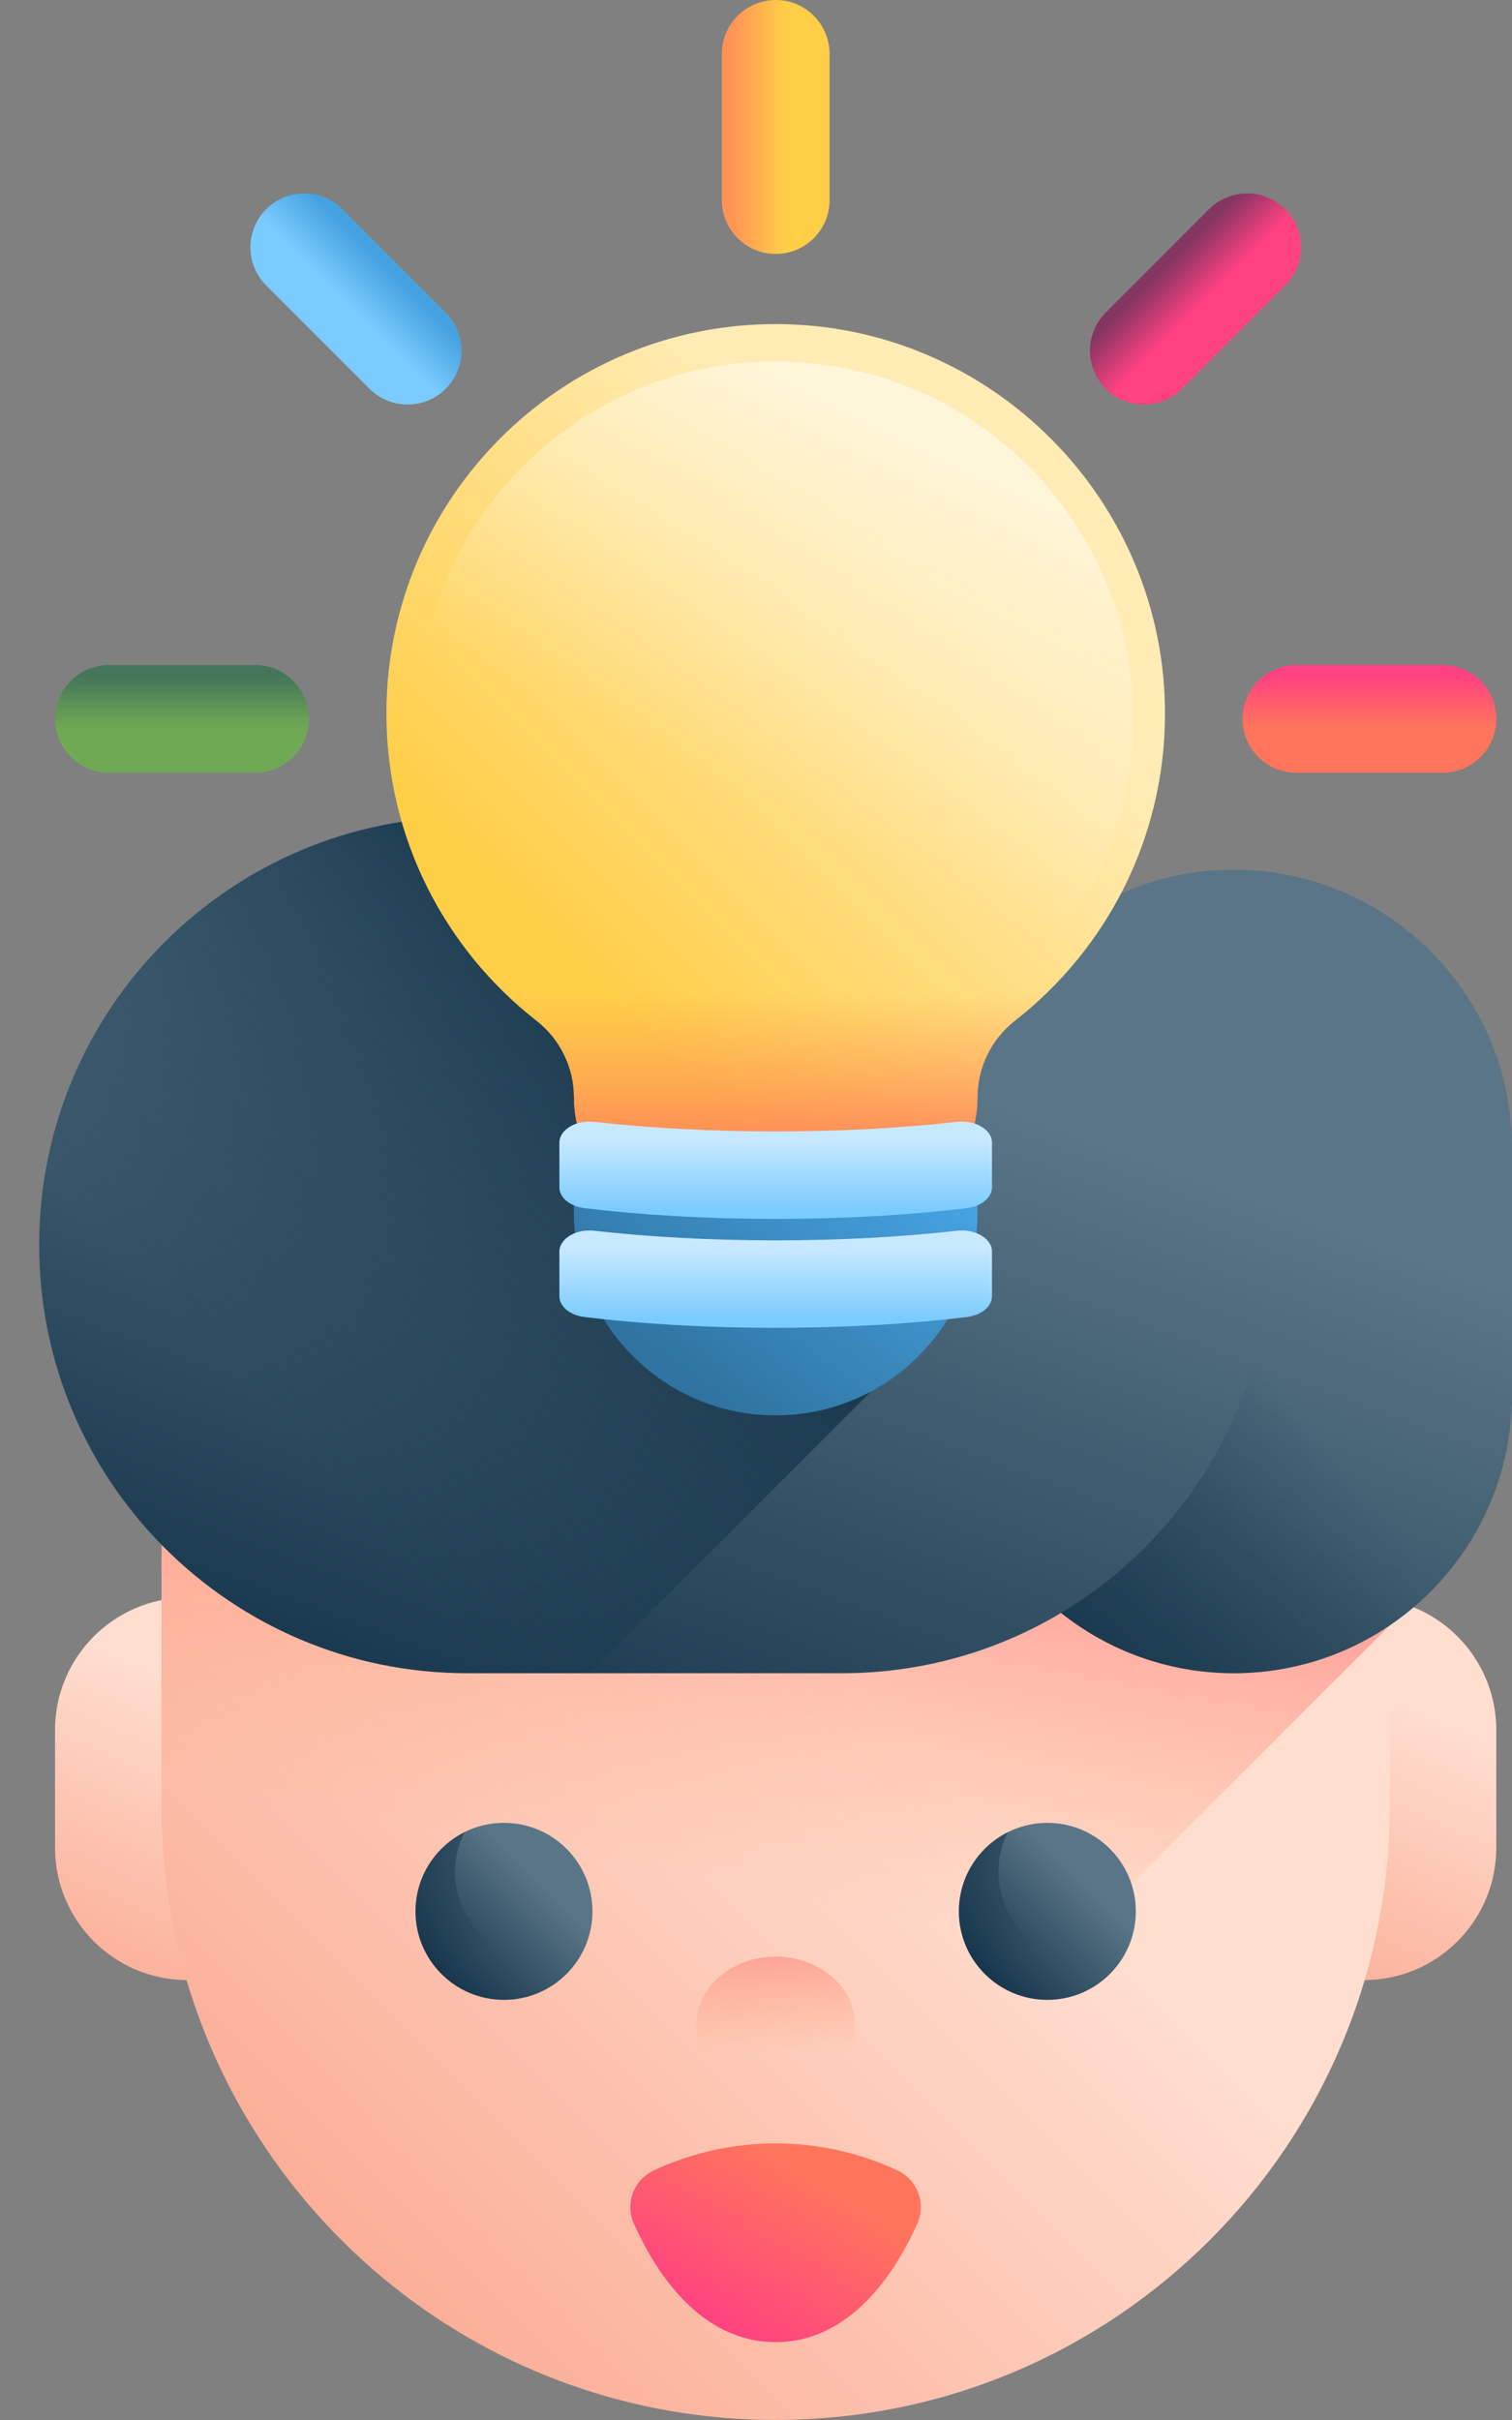
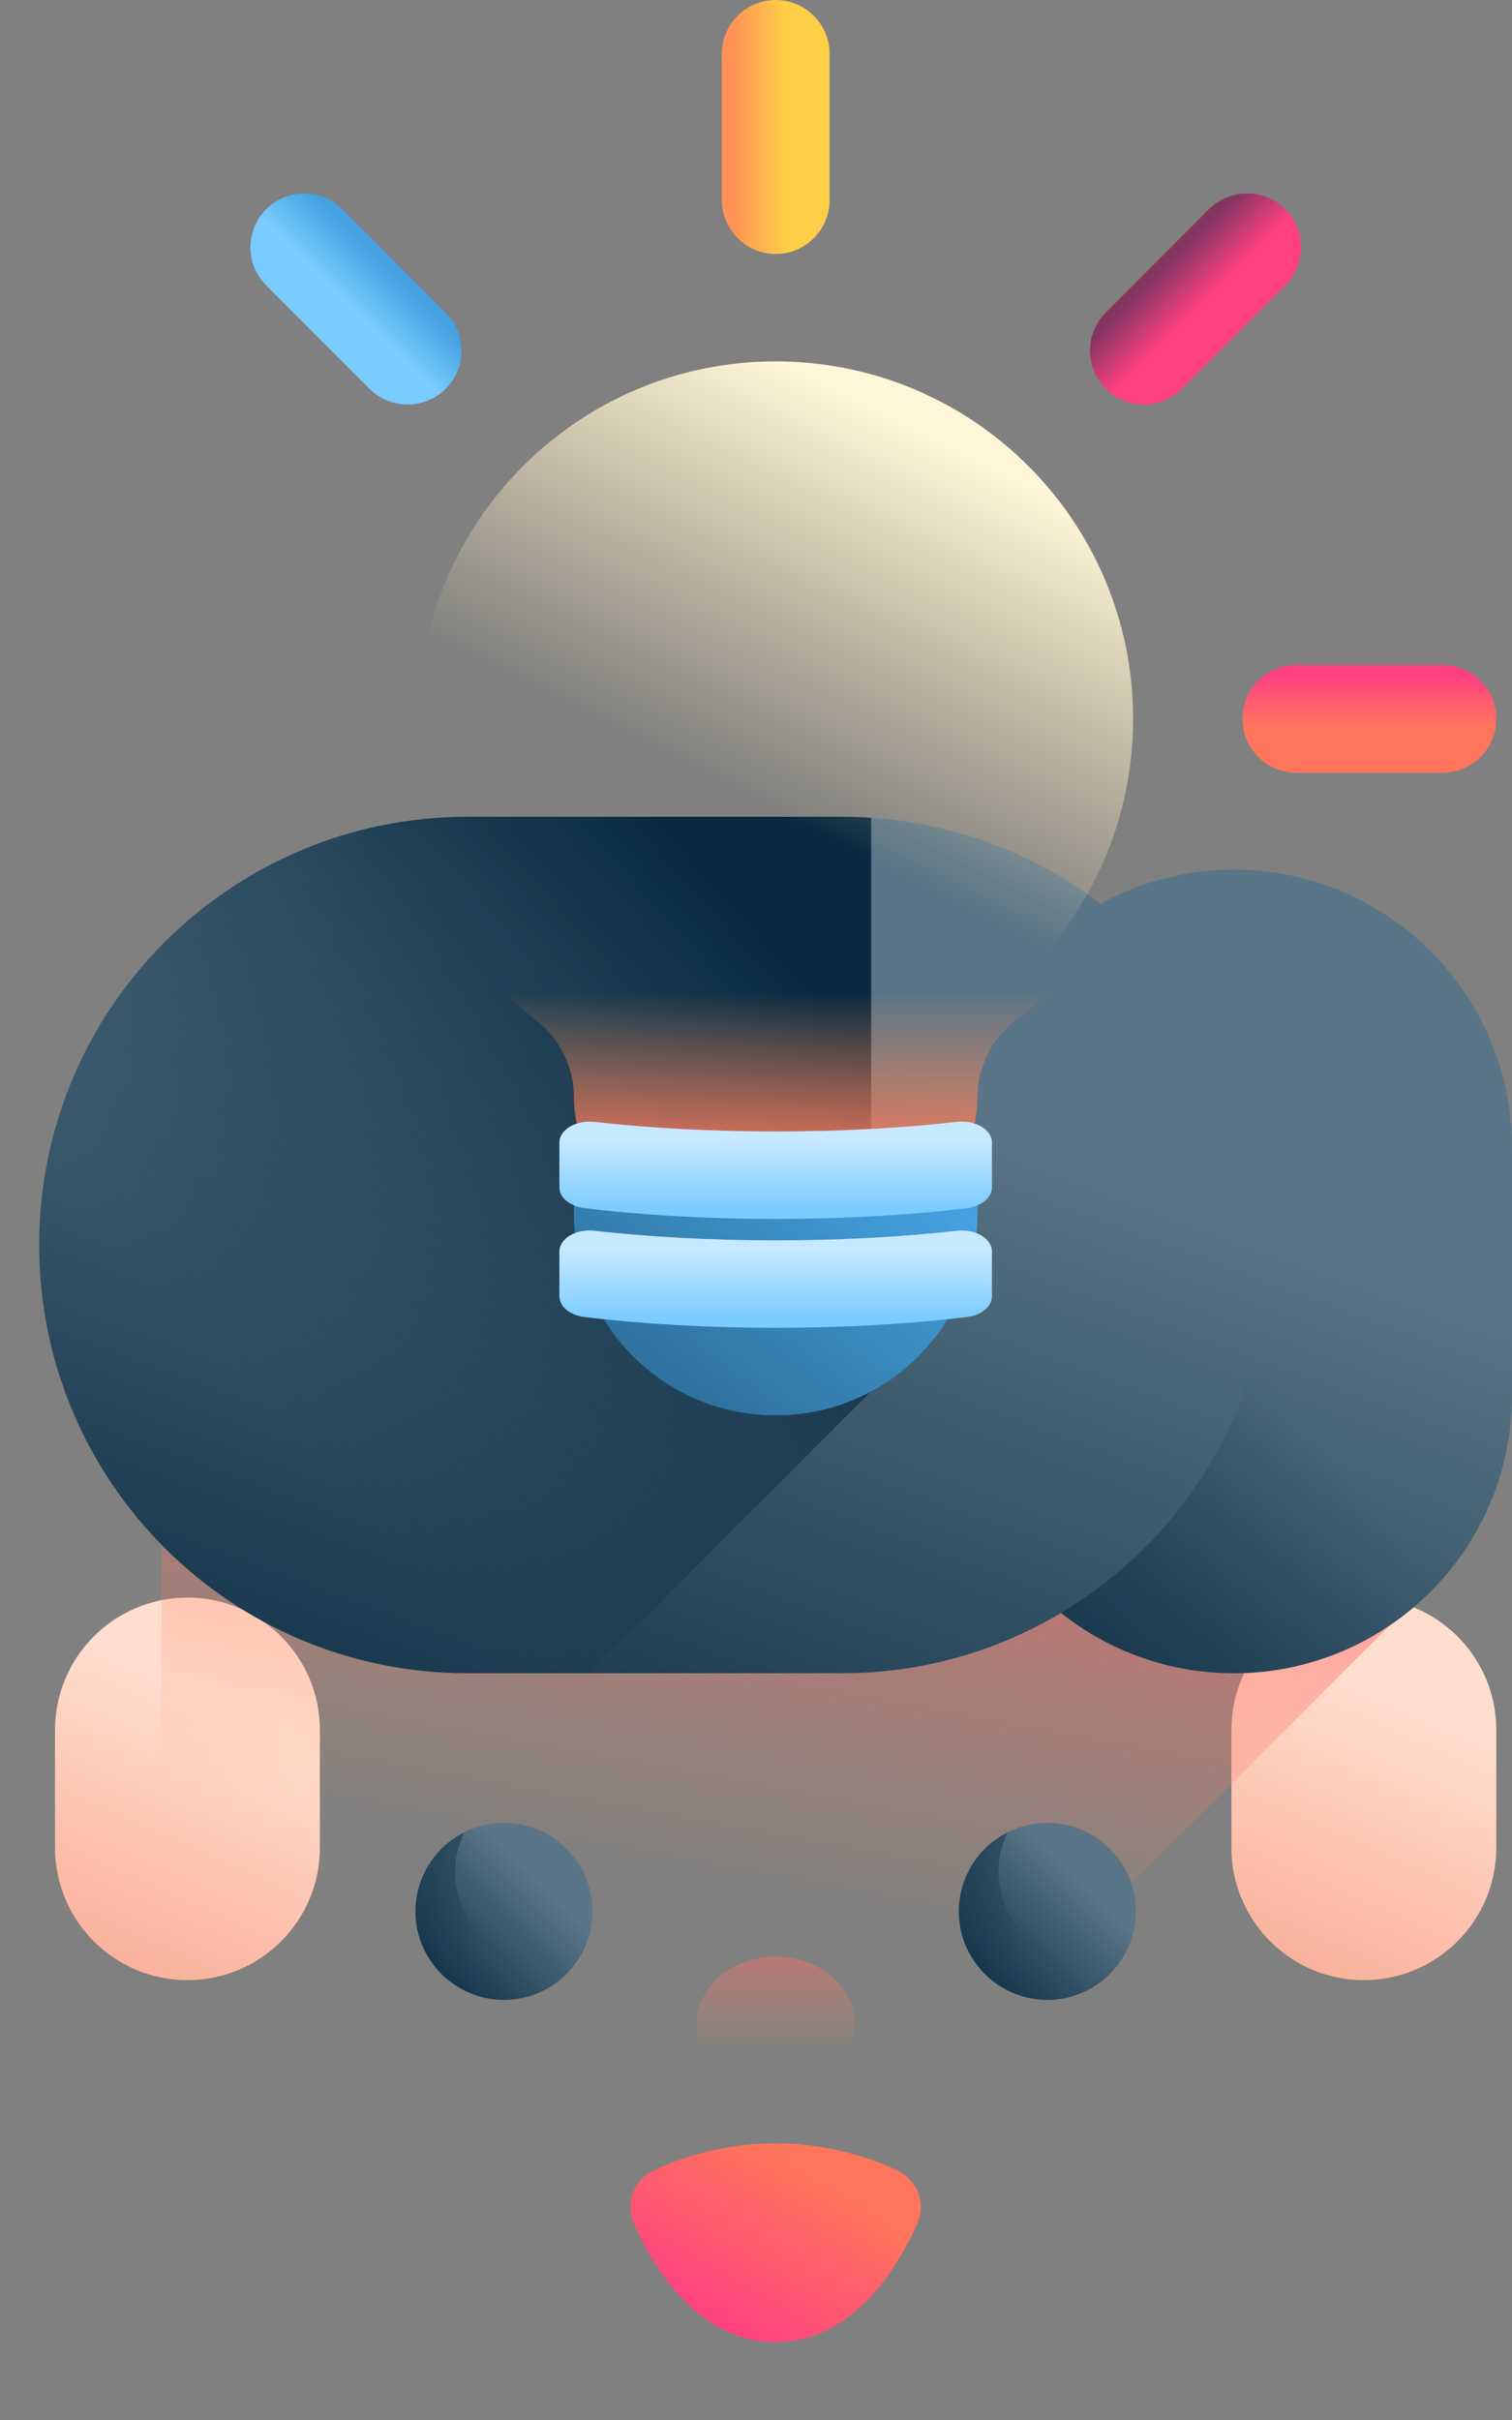
<svg xmlns="http://www.w3.org/2000/svg" width="30" height="48" viewBox="0 0 30 48" fill="none">
  <rect x="0" y="0" width="30" height="48" fill="#808080" stroke="none" />
  <path d="M29.688 36.648V34.315C29.688 32.864 28.511 31.688 27.06 31.688C25.609 31.688 24.433 32.864 24.433 34.315V36.648C24.433 38.099 25.609 39.275 27.06 39.275C28.511 39.275 29.688 38.099 29.688 36.648Z" fill="url(#paint0_linear_572_1678)" />
  <path d="M6.347 36.648V34.315C6.347 32.864 5.17 31.688 3.719 31.688C2.268 31.688 1.092 32.864 1.092 34.315V36.648C1.092 38.099 2.268 39.275 3.719 39.275C5.17 39.275 6.347 38.099 6.347 36.648Z" fill="url(#paint1_linear_572_1678)" />
-   <path d="M15.389 47.999C22.119 47.999 27.575 42.544 27.575 35.813V31.061C27.575 24.331 22.119 18.875 15.389 18.875C8.659 18.875 3.204 24.331 3.204 31.061V35.813C3.204 42.544 8.659 47.999 15.389 47.999Z" fill="url(#paint2_linear_572_1678)" />
  <path d="M15.389 18.875C22.119 18.875 27.575 24.331 27.575 31.061V32.241L12.231 47.585C7.032 46.194 3.204 41.451 3.204 35.813V31.061C3.204 24.331 8.659 18.875 15.389 18.875Z" fill="url(#paint3_linear_572_1678)" />
  <path d="M9.271 16.201H16.706C18.633 16.201 20.41 16.843 21.835 17.925C22.621 17.495 23.522 17.25 24.481 17.25C27.529 17.25 30 19.721 30 22.769V27.669C30 30.717 27.529 33.188 24.481 33.188C23.185 33.188 21.994 32.74 21.053 31.992C19.781 32.752 18.295 33.188 16.706 33.188H9.271C4.58 33.188 0.777 29.385 0.777 24.695C0.777 20.004 4.58 16.201 9.271 16.201Z" fill="url(#paint4_linear_572_1678)" />
  <path d="M25.199 24.694C25.199 21.931 23.879 19.476 21.835 17.925C22.621 17.495 23.522 17.25 24.481 17.25C27.529 17.25 30 19.721 30 22.769V27.669C30 30.717 27.529 33.188 24.481 33.188C23.185 33.188 21.994 32.74 21.053 31.992C23.536 30.51 25.199 27.797 25.199 24.694Z" fill="url(#paint5_linear_572_1678)" />
  <path d="M19.025 37.912C19.025 38.881 19.811 39.667 20.781 39.667C21.75 39.667 22.536 38.881 22.536 37.912C22.536 36.942 21.75 36.156 20.781 36.156C19.811 36.156 19.025 36.942 19.025 37.912Z" fill="url(#paint6_linear_572_1678)" />
  <path d="M19.996 36.342C19.877 36.578 19.811 36.845 19.811 37.127C19.811 38.097 20.597 38.883 21.566 38.883C21.849 38.883 22.115 38.816 22.352 38.698C22.063 39.273 21.468 39.668 20.781 39.668C19.811 39.668 19.026 38.882 19.026 37.912C19.026 37.225 19.421 36.63 19.996 36.342Z" fill="url(#paint7_linear_572_1678)" />
  <path d="M8.244 37.912C8.244 38.881 9.03 39.667 9.999 39.667C10.969 39.667 11.755 38.881 11.755 37.912C11.755 36.942 10.969 36.156 9.999 36.156C9.03 36.156 8.244 36.942 8.244 37.912Z" fill="url(#paint8_linear_572_1678)" />
  <path d="M9.215 36.342C9.096 36.578 9.029 36.845 9.029 37.127C9.029 38.097 9.815 38.883 10.785 38.883C11.067 38.883 11.334 38.816 11.57 38.698C11.282 39.273 10.687 39.668 10 39.668C9.03 39.668 8.244 38.882 8.244 37.912C8.244 37.225 8.639 36.63 9.215 36.342Z" fill="url(#paint9_linear_572_1678)" />
  <path d="M12.971 43.05C14.504 42.335 16.274 42.335 17.807 43.05C18.203 43.235 18.38 43.704 18.202 44.103C17.794 45.017 16.91 46.455 15.389 46.455C13.868 46.455 12.984 45.017 12.576 44.103C12.398 43.704 12.575 43.235 12.971 43.05Z" fill="url(#paint10_linear_572_1678)" />
  <path d="M15.39 41.521C14.52 41.521 13.815 40.914 13.815 40.165C13.815 39.416 14.52 38.809 15.39 38.809C16.26 38.809 16.965 39.416 16.965 40.165C16.965 40.914 16.26 41.521 15.39 41.521Z" fill="url(#paint11_linear_572_1678)" />
  <path d="M9.272 16.201H16.707C16.901 16.201 17.094 16.209 17.285 16.222V27.596L11.694 33.188H9.272C4.581 33.188 0.778 29.385 0.778 24.695C0.778 20.004 4.581 16.201 9.272 16.201Z" fill="url(#paint12_linear_572_1678)" />
-   <path d="M7.667 14.152C7.667 9.881 11.133 6.42 15.406 6.428C19.668 6.436 23.14 9.936 23.115 14.198C23.101 16.655 21.939 18.84 20.139 20.245C19.669 20.612 19.394 21.174 19.394 21.769C19.394 23.053 18.353 24.094 17.07 24.094H13.713C12.429 24.094 11.388 23.053 11.388 21.769V21.769C11.388 21.174 11.114 20.612 10.644 20.246C8.832 18.832 7.667 16.628 7.667 14.152Z" fill="url(#paint13_linear_572_1678)" />
  <path d="M21.835 18.412C21.372 19.111 20.799 19.731 20.139 20.245C19.669 20.612 19.395 21.174 19.395 21.77C19.395 23.053 18.354 24.094 17.07 24.094H13.713C12.429 24.094 11.388 23.053 11.388 21.77V21.769C11.388 21.174 11.114 20.612 10.645 20.246C9.985 19.732 9.411 19.112 8.948 18.412H21.835V18.412Z" fill="url(#paint14_linear_572_1678)" />
  <path d="M15.391 21.351C11.475 21.351 8.3 18.176 8.3 14.259C8.3 10.343 11.475 7.168 15.391 7.168C19.308 7.168 22.482 10.343 22.482 14.259C22.482 18.176 19.308 21.351 15.391 21.351Z" fill="url(#paint15_linear_572_1678)" />
  <path d="M15.39 28.074C17.601 28.074 19.394 26.281 19.394 24.07V23.039H11.387V24.07C11.387 26.281 13.18 28.074 15.39 28.074Z" fill="url(#paint16_linear_572_1678)" />
  <path d="M19.682 22.663V23.552C19.682 23.755 19.471 23.928 19.183 23.963C18.066 24.099 16.771 24.177 15.39 24.177C14.009 24.177 12.714 24.099 11.597 23.963C11.309 23.928 11.099 23.755 11.099 23.552V22.663C11.099 22.406 11.43 22.21 11.795 22.252C12.866 22.373 14.09 22.442 15.39 22.442C16.691 22.442 17.915 22.373 18.986 22.252C19.351 22.21 19.682 22.406 19.682 22.663Z" fill="url(#paint17_linear_572_1678)" />
  <path d="M19.682 24.824V25.712C19.682 25.915 19.471 26.088 19.183 26.123C18.066 26.259 16.771 26.337 15.39 26.337C14.009 26.337 12.714 26.259 11.597 26.123C11.309 26.088 11.099 25.915 11.099 25.712V24.824C11.099 24.567 11.43 24.37 11.795 24.412C12.866 24.533 14.09 24.602 15.39 24.602C16.691 24.602 17.915 24.533 18.986 24.412C19.351 24.37 19.682 24.567 19.682 24.824Z" fill="url(#paint18_linear_572_1678)" />
-   <path d="M6.131 14.259C6.131 13.668 5.652 13.19 5.062 13.19H2.163C1.573 13.19 1.094 13.668 1.094 14.259C1.094 14.849 1.573 15.328 2.163 15.328H5.062C5.652 15.328 6.131 14.849 6.131 14.259Z" fill="url(#paint19_linear_572_1678)" />
  <path d="M29.689 14.259C29.689 13.668 29.211 13.19 28.62 13.19H25.722C25.131 13.19 24.653 13.668 24.653 14.259C24.653 14.849 25.131 15.328 25.722 15.328H28.62C29.211 15.328 29.689 14.849 29.689 14.259Z" fill="url(#paint20_linear_572_1678)" />
  <path d="M8.843 7.711C9.261 7.293 9.261 6.616 8.843 6.199L6.794 4.149C6.376 3.732 5.699 3.732 5.282 4.149C4.864 4.567 4.864 5.244 5.282 5.661L7.331 7.711C7.749 8.128 8.426 8.128 8.843 7.711Z" fill="url(#paint21_linear_572_1678)" />
  <path d="M25.501 4.149C25.084 3.732 24.407 3.732 23.989 4.149L21.94 6.199C21.522 6.616 21.522 7.293 21.94 7.711C22.357 8.128 23.034 8.128 23.452 7.711L25.501 5.661C25.919 5.244 25.919 4.567 25.501 4.149Z" fill="url(#paint22_linear_572_1678)" />
  <path d="M15.391 0C14.8 0 14.322 0.479 14.322 1.069V3.968C14.322 4.558 14.8 5.037 15.391 5.037C15.981 5.037 16.46 4.558 16.46 3.968V1.069C16.46 0.479 15.981 0 15.391 0V0Z" fill="url(#paint23_linear_572_1678)" />
  <defs>
    <linearGradient id="paint0_linear_572_1678" x1="27.841" y1="33.73" x2="24.945" y2="40.225" gradientUnits="userSpaceOnUse">
      <stop stop-color="#FFDECF" />
      <stop offset="1" stop-color="#FAA68E" />
    </linearGradient>
    <linearGradient id="paint1_linear_572_1678" x1="4.5" y1="33.73" x2="1.604" y2="40.225" gradientUnits="userSpaceOnUse">
      <stop stop-color="#FFDECF" />
      <stop offset="1" stop-color="#FAA68E" />
    </linearGradient>
    <linearGradient id="paint2_linear_572_1678" x1="16.151" y1="32.675" x2="3.738" y2="45.089" gradientUnits="userSpaceOnUse">
      <stop stop-color="#FFDECF" />
      <stop offset="1" stop-color="#FAA68E" />
    </linearGradient>
    <linearGradient id="paint3_linear_572_1678" x1="14.246" y1="37.335" x2="16.888" y2="22.907" gradientUnits="userSpaceOnUse">
      <stop stop-color="#FF9356" stop-opacity="0" />
      <stop offset="1" stop-color="#FF4181" />
    </linearGradient>
    <linearGradient id="paint4_linear_572_1678" x1="17.225" y1="20.946" x2="10.748" y2="38.472" gradientUnits="userSpaceOnUse">
      <stop stop-color="#5A7587" />
      <stop offset="1" stop-color="#092A40" />
    </linearGradient>
    <linearGradient id="paint5_linear_572_1678" x1="23.877" y1="25.793" x2="15.952" y2="32.423" gradientUnits="userSpaceOnUse">
      <stop stop-color="#092A40" stop-opacity="0" />
      <stop offset="1" stop-color="#092A40" />
    </linearGradient>
    <linearGradient id="paint6_linear_572_1678" x1="21.437" y1="37.255" x2="19.164" y2="39.529" gradientUnits="userSpaceOnUse">
      <stop stop-color="#5A7587" />
      <stop offset="1" stop-color="#092A40" />
    </linearGradient>
    <linearGradient id="paint7_linear_572_1678" x1="20.72" y1="38.585" x2="18.307" y2="34.097" gradientUnits="userSpaceOnUse">
      <stop stop-color="#092A40" stop-opacity="0" />
      <stop offset="1" stop-color="#092A40" />
    </linearGradient>
    <linearGradient id="paint8_linear_572_1678" x1="10.656" y1="37.255" x2="8.382" y2="39.529" gradientUnits="userSpaceOnUse">
      <stop stop-color="#5A7587" />
      <stop offset="1" stop-color="#092A40" />
    </linearGradient>
    <linearGradient id="paint9_linear_572_1678" x1="9.939" y1="38.585" x2="7.526" y2="34.097" gradientUnits="userSpaceOnUse">
      <stop stop-color="#092A40" stop-opacity="0" />
      <stop offset="1" stop-color="#092A40" />
    </linearGradient>
    <linearGradient id="paint10_linear_572_1678" x1="15.848" y1="43.032" x2="14.046" y2="46.096" gradientUnits="userSpaceOnUse">
      <stop stop-color="#FF755C" />
      <stop offset="1" stop-color="#FF4181" />
    </linearGradient>
    <linearGradient id="paint11_linear_572_1678" x1="15.39" y1="40.714" x2="15.39" y2="36.408" gradientUnits="userSpaceOnUse">
      <stop stop-color="#FF9356" stop-opacity="0" />
      <stop offset="1" stop-color="#FF4181" />
    </linearGradient>
    <linearGradient id="paint12_linear_572_1678" x1="5.219" y1="27.961" x2="15.316" y2="18.893" gradientUnits="userSpaceOnUse">
      <stop stop-color="#092A40" stop-opacity="0" />
      <stop offset="1" stop-color="#092A40" />
    </linearGradient>
    <linearGradient id="paint13_linear_572_1678" x1="18.748" y1="11.624" x2="11.277" y2="19.096" gradientUnits="userSpaceOnUse">
      <stop stop-color="#FFEBB4" />
      <stop offset="1" stop-color="#FFCE47" />
    </linearGradient>
    <linearGradient id="paint14_linear_572_1678" x1="15.391" y1="19.678" x2="15.391" y2="23.337" gradientUnits="userSpaceOnUse">
      <stop stop-color="#FF9356" stop-opacity="0" />
      <stop offset="1" stop-color="#FF755C" />
    </linearGradient>
    <linearGradient id="paint15_linear_572_1678" x1="14.659" y1="15.734" x2="18.206" y2="8.588" gradientUnits="userSpaceOnUse">
      <stop stop-color="#FFEBB4" stop-opacity="0" />
      <stop offset="1" stop-color="#FFF5D9" />
    </linearGradient>
    <linearGradient id="paint16_linear_572_1678" x1="16.787" y1="22.308" x2="13.225" y2="27.16" gradientUnits="userSpaceOnUse">
      <stop stop-color="#45A2E0" />
      <stop offset="1" stop-color="#2F73A0" />
    </linearGradient>
    <linearGradient id="paint17_linear_572_1678" x1="15.39" y1="22.603" x2="15.39" y2="24.014" gradientUnits="userSpaceOnUse">
      <stop stop-color="#C7E9FF" />
      <stop offset="1" stop-color="#7ACBFF" />
    </linearGradient>
    <linearGradient id="paint18_linear_572_1678" x1="15.39" y1="24.763" x2="15.39" y2="26.174" gradientUnits="userSpaceOnUse">
      <stop stop-color="#C7E9FF" />
      <stop offset="1" stop-color="#7ACBFF" />
    </linearGradient>
    <linearGradient id="paint19_linear_572_1678" x1="3.612" y1="14.447" x2="3.612" y2="13.395" gradientUnits="userSpaceOnUse">
      <stop stop-color="#6FA953" />
      <stop offset="1" stop-color="#43765A" />
    </linearGradient>
    <linearGradient id="paint20_linear_572_1678" x1="27.171" y1="14.447" x2="27.171" y2="13.395" gradientUnits="userSpaceOnUse">
      <stop stop-color="#FF755C" />
      <stop offset="1" stop-color="#FF4181" />
    </linearGradient>
    <linearGradient id="paint21_linear_572_1678" x1="6.934" y1="6.053" x2="7.678" y2="5.309" gradientUnits="userSpaceOnUse">
      <stop stop-color="#7ACBFF" />
      <stop offset="1" stop-color="#45A2E0" />
    </linearGradient>
    <linearGradient id="paint22_linear_572_1678" x1="23.84" y1="6.047" x2="23.096" y2="5.303" gradientUnits="userSpaceOnUse">
      <stop stop-color="#FF4181" />
      <stop offset="1" stop-color="#843561" />
    </linearGradient>
    <linearGradient id="paint23_linear_572_1678" x1="15.579" y1="2.518" x2="14.527" y2="2.518" gradientUnits="userSpaceOnUse">
      <stop stop-color="#FFCE47" />
      <stop offset="1" stop-color="#FF9356" />
    </linearGradient>
  </defs>
</svg>